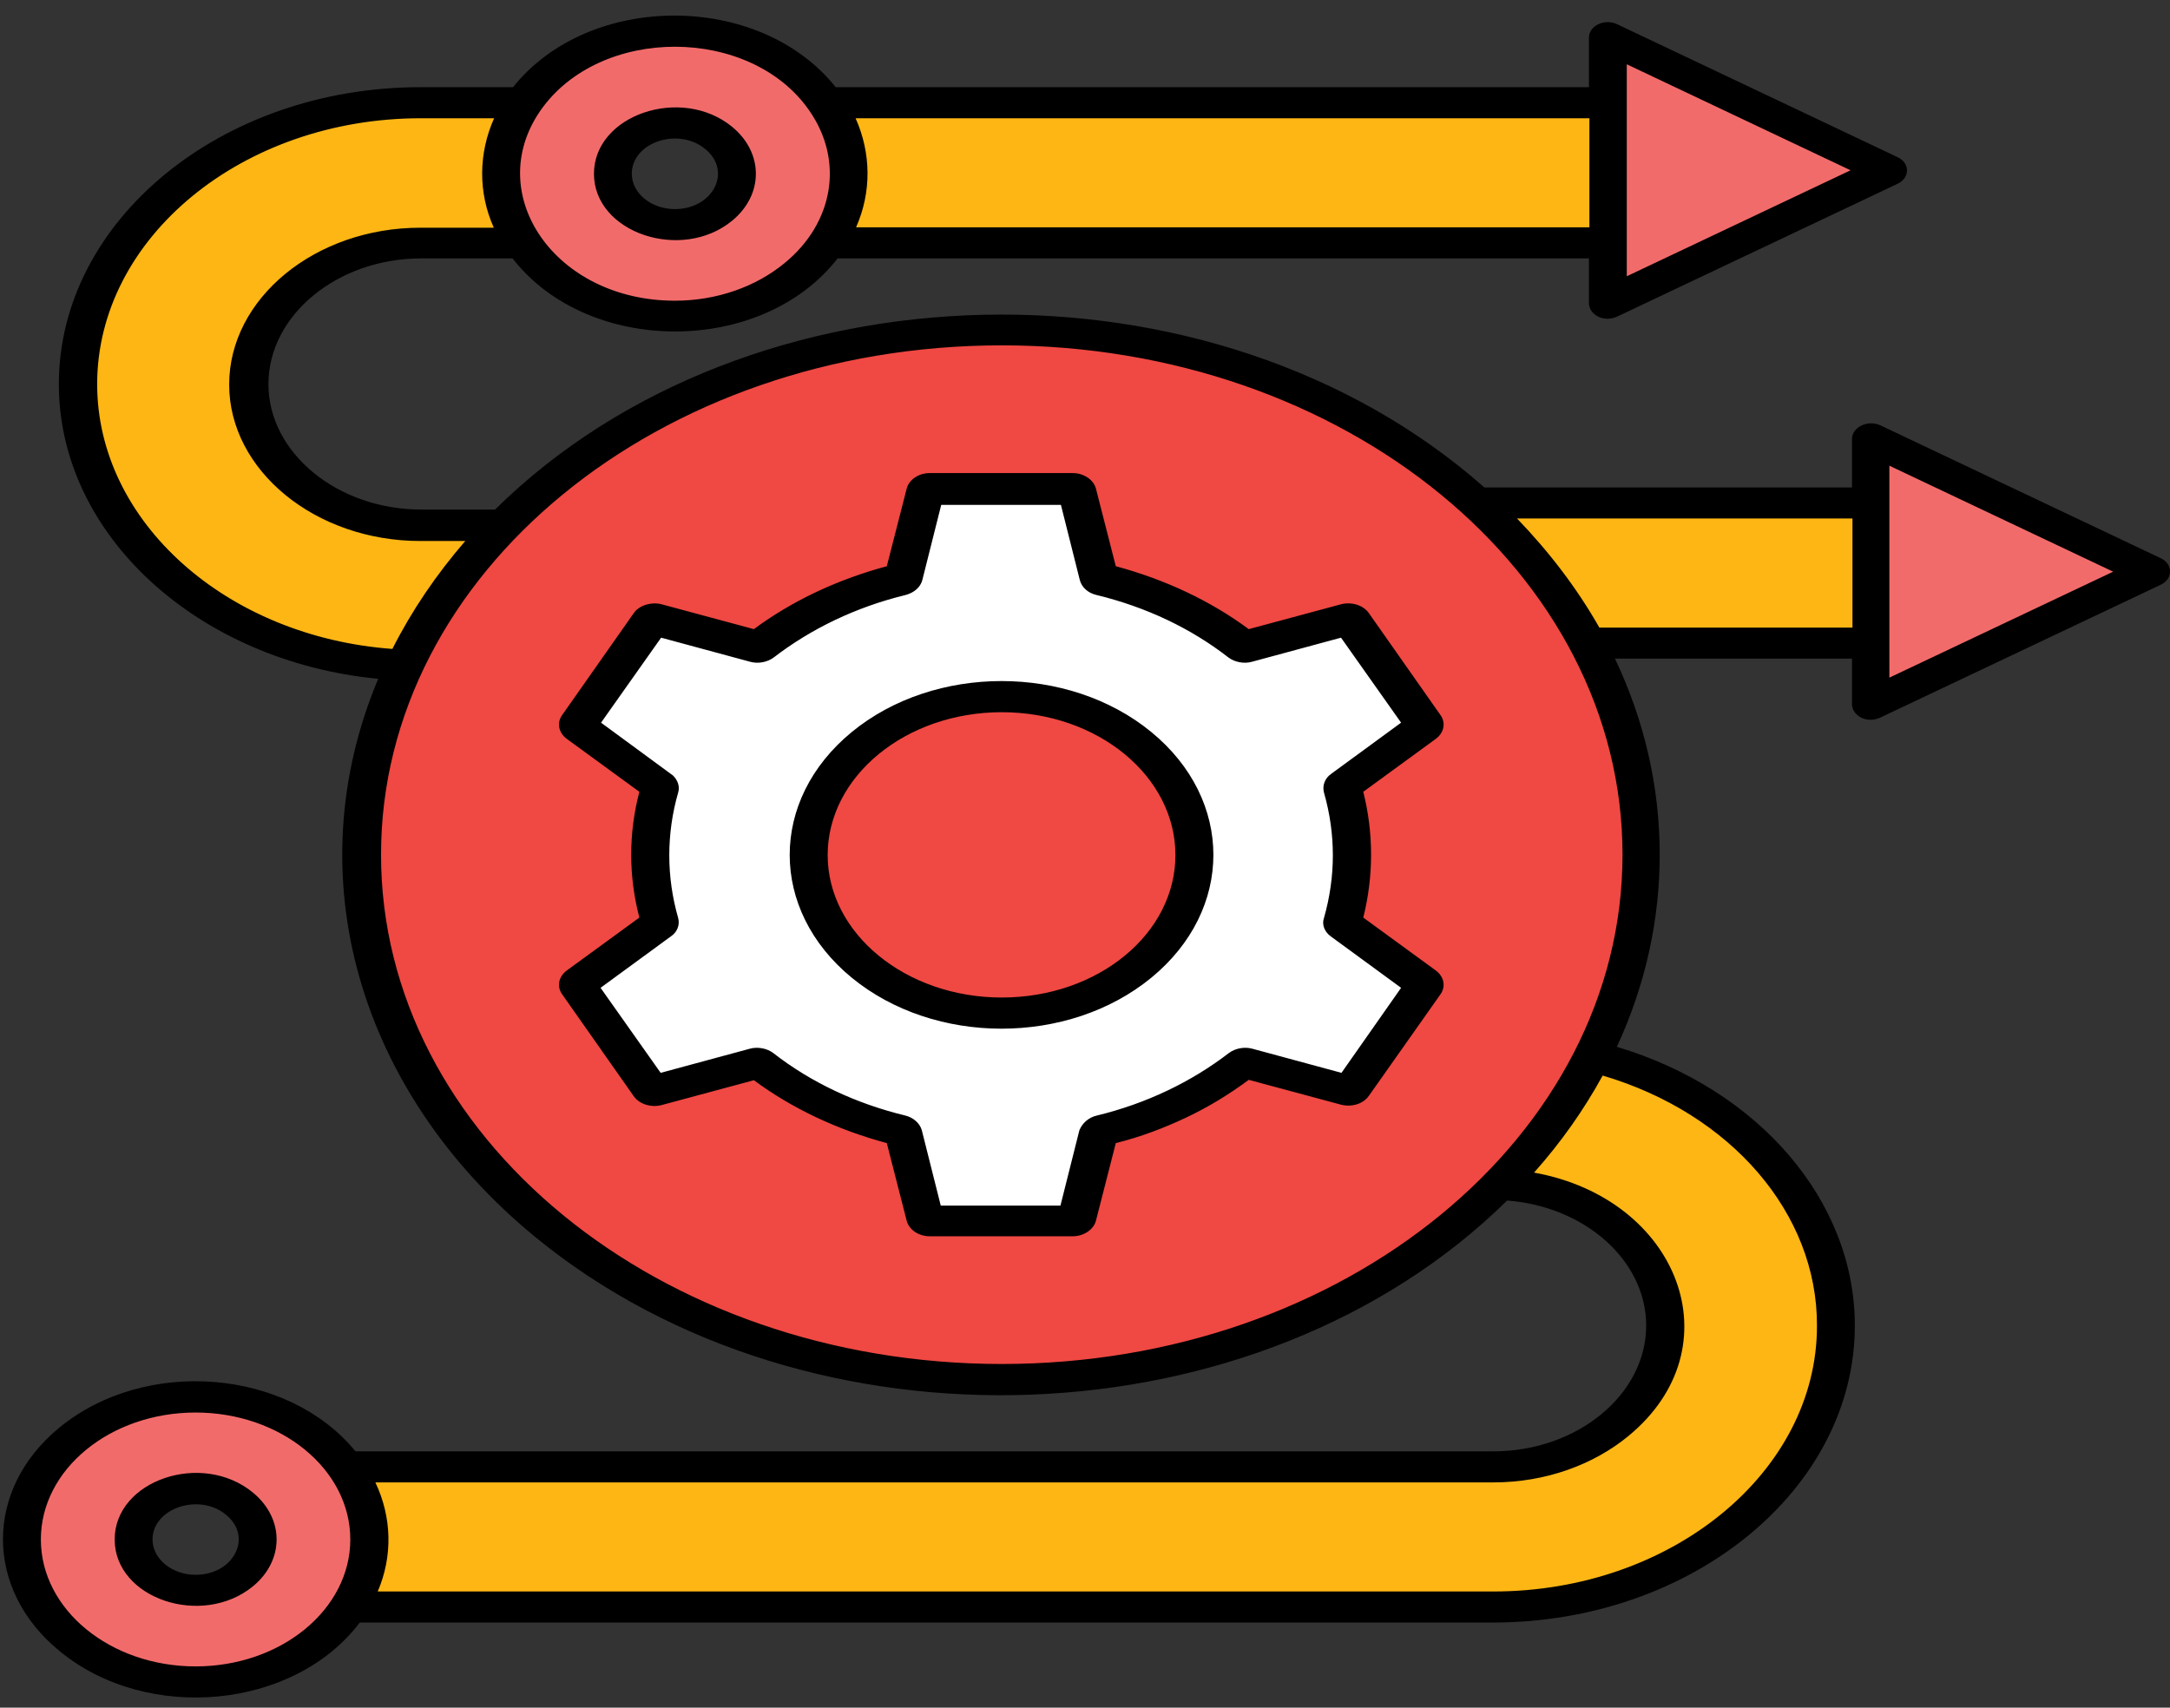
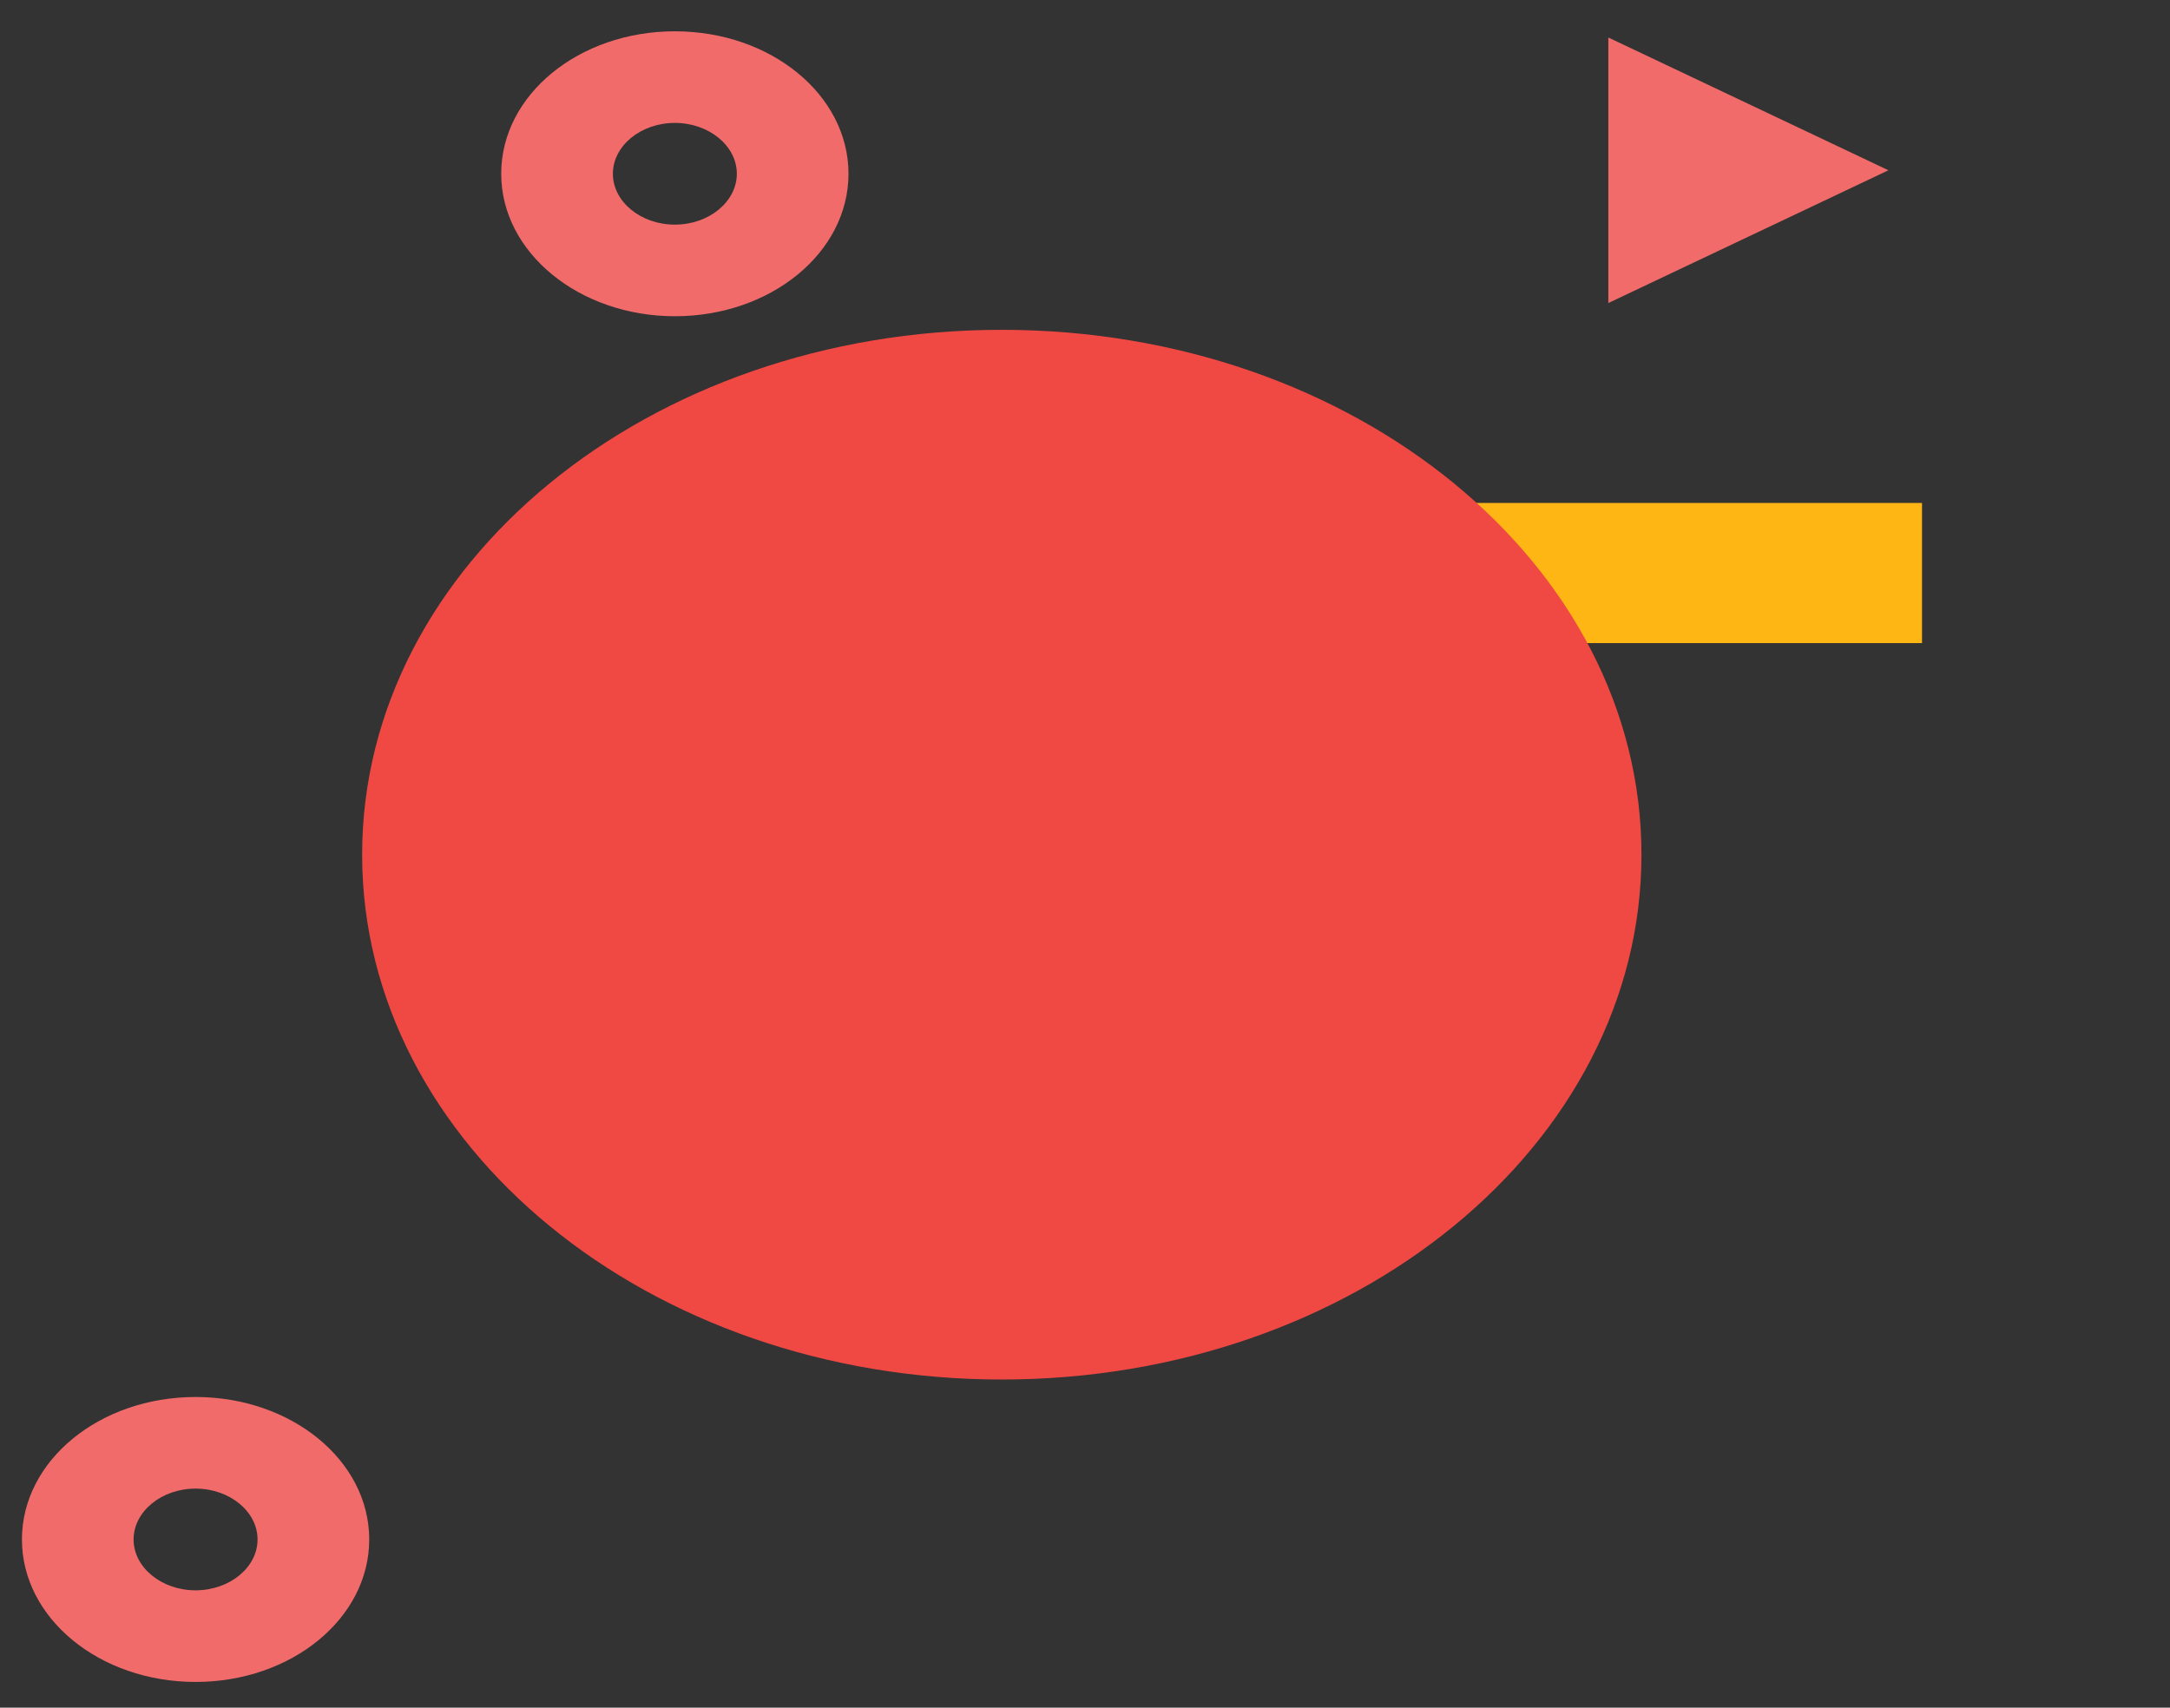
<svg xmlns="http://www.w3.org/2000/svg" width="108" height="85" viewBox="0 0 108 85" fill="none">
  <rect x="0" y="0" width="108" height="85" fill="#333333" stroke="none" />
-   <path d="M82.377 12.089V5.113H39.097V12.089H82.377ZM19.318 73.015H15.079V79.99H74.324C79.034 79.99 83.296 78.406 86.38 75.874C89.465 73.343 91.396 69.846 91.396 65.981C91.396 62.136 89.489 58.638 86.38 56.088C83.296 53.556 79.034 51.972 74.324 51.972H70.086V58.947H74.324C76.679 58.947 78.822 59.74 80.376 61.015C81.93 62.29 82.895 64.049 82.895 65.981C82.895 67.913 81.93 69.672 80.376 70.947C78.822 72.222 76.679 73.015 74.324 73.015H19.318ZM25.722 12.089H28.266V5.113H20.966C16.28 5.113 12.018 6.698 8.91 9.229C5.801 11.76 3.894 15.258 3.894 19.122C3.894 22.968 5.801 26.465 8.91 29.016C11.994 31.547 16.256 33.132 20.966 33.132H27.771V26.156H20.966C18.611 26.156 16.468 25.364 14.914 24.089C13.36 22.813 12.395 21.055 12.395 19.122C12.395 17.19 13.36 15.432 14.914 14.156C16.468 12.881 18.611 12.089 20.966 12.089H25.722Z" fill="#FDB614" />
  <path fill-rule="evenodd" clip-rule="evenodd" d="M9.734 83.72C14.514 83.72 18.376 80.551 18.376 76.629C18.376 72.706 14.514 69.537 9.734 69.537C4.954 69.537 1.092 72.706 1.092 76.629C1.092 80.551 4.954 83.72 9.734 83.72ZM9.734 79.16C11.429 79.16 12.818 78.02 12.818 76.629C12.818 75.237 11.429 74.097 9.734 74.097C8.038 74.097 6.649 75.237 6.649 76.629C6.649 78.02 8.038 79.16 9.734 79.16Z" fill="#F26B6B" />
  <path d="M76.938 25.035H72.699V32.011H95.658V25.035H76.938Z" fill="#FDB614" />
  <path fill-rule="evenodd" clip-rule="evenodd" d="M49.858 68.667C67.425 68.667 81.695 56.976 81.695 42.542C81.695 28.108 67.448 16.417 49.858 16.417C32.269 16.417 18.023 28.108 18.023 42.542C18.023 56.976 32.269 68.667 49.858 68.667Z" fill="#F04843" />
-   <path fill-rule="evenodd" clip-rule="evenodd" d="M54.733 56.3C57.465 55.643 59.913 54.464 61.915 52.899L67.213 54.329L70.957 48.996L66.789 45.962C67.449 43.721 67.449 41.383 66.789 39.141L70.957 36.107L67.213 30.774L61.915 32.204C59.913 30.639 57.465 29.441 54.733 28.803L53.603 24.32C51.107 24.32 48.611 24.32 46.115 24.32L44.984 28.803C42.253 29.46 39.804 30.639 37.802 32.204L32.504 30.774L28.76 36.107L32.928 39.141C32.269 41.383 32.269 43.721 32.928 45.962L28.76 48.996L32.504 54.329L37.802 52.899C39.804 54.464 42.253 55.662 44.984 56.3L46.115 60.783H53.603L54.733 56.3ZM49.859 50.426C55.157 50.426 59.443 46.89 59.443 42.542C59.443 38.194 55.157 34.658 49.859 34.658C44.56 34.658 40.251 38.194 40.251 42.542C40.251 46.909 44.537 50.426 49.859 50.426Z" fill="white" />
  <path fill-rule="evenodd" clip-rule="evenodd" d="M33.587 15.741C38.367 15.741 42.229 12.572 42.229 8.649C42.229 4.727 38.367 1.558 33.587 1.558C28.807 1.558 24.945 4.727 24.945 8.649C24.945 12.572 28.831 15.741 33.587 15.741ZM33.587 11.181C35.283 11.181 36.672 10.04 36.672 8.649C36.672 7.258 35.283 6.118 33.587 6.118C31.892 6.118 30.503 7.258 30.503 8.649C30.503 10.04 31.892 11.181 33.587 11.181Z" fill="#F26B6B" />
-   <path fill-rule="evenodd" clip-rule="evenodd" d="M107.055 28.455L100.085 25.151L93.115 21.847V28.455V35.064L100.085 31.759L107.055 28.455Z" fill="#F26B6B" />
  <path fill-rule="evenodd" clip-rule="evenodd" d="M93.986 8.476L87.016 5.171L80.046 1.867V8.476V15.084L87.016 11.78L93.986 8.476Z" fill="#F26B6B" />
-   <path d="M79.104 5.886H42.582C43.359 7.625 43.383 9.558 42.606 11.316H79.104V5.886ZM79.104 12.862H41.688C37.92 17.712 29.278 17.712 25.51 12.862H20.966C16.798 12.862 13.36 15.683 13.36 19.123C13.36 22.543 16.798 25.364 20.966 25.364H24.639C37.284 12.881 60.408 12.36 73.877 24.263H92.173V21.847C92.173 21.267 92.95 20.881 93.586 21.171L107.526 27.779C108.162 28.069 108.162 28.823 107.526 29.113L93.656 35.683C92.927 36.069 92.173 35.625 92.173 35.045V32.784H80.376C83.319 38.968 83.343 45.904 80.47 52.107C87.511 54.213 92.314 59.759 92.314 65.981C92.314 74.116 84.214 80.763 74.301 80.763H17.905C14.655 85.072 7.355 85.787 2.976 82.193C-0.792 79.121 -0.792 74.136 2.952 71.063C7.238 67.546 14.325 68.126 17.693 72.242H74.324C78.492 72.242 81.93 69.421 81.93 65.981C81.93 62.754 78.892 60.049 75.007 59.759C62.668 71.913 40.298 72.764 26.641 61.575C17.858 54.368 14.702 43.605 18.823 33.789C9.828 32.919 2.929 26.62 2.929 19.123C2.929 10.988 11.005 4.34 20.919 4.34H25.534C29.325 -0.413 37.802 -0.413 41.593 4.34H79.081V1.867C79.081 1.287 79.858 0.901 80.493 1.21L94.434 7.819C95.069 8.109 95.069 8.862 94.434 9.152L80.564 15.722C79.834 16.108 79.081 15.664 79.081 15.084V12.862H79.104ZM92.102 8.476L80.965 3.2V13.751L92.102 8.476ZM92.173 25.808H75.501C77.103 27.47 78.492 29.287 79.599 31.238H92.197V25.808H92.173ZM105.171 28.456L94.033 23.18V33.731L105.171 28.456ZM40.275 5.5C37.355 1.287 29.867 1.249 26.9 5.5C24.003 9.674 27.63 14.968 33.587 14.968C35.706 14.968 37.637 14.253 39.027 13.113C41.499 11.104 42.017 7.993 40.275 5.5ZM24.569 11.316C23.791 9.577 23.815 7.625 24.592 5.886H20.942C12.065 5.886 4.836 11.838 4.836 19.123C4.836 25.982 11.288 31.702 19.529 32.301C20.495 30.388 21.719 28.591 23.156 26.929H20.919C15.691 26.929 11.406 23.412 11.406 19.142C11.406 14.852 15.691 11.335 20.919 11.335H24.569V11.316ZM33.587 10.408C35.495 10.408 36.46 8.514 35.094 7.413C33.752 6.311 31.444 7.084 31.444 8.65C31.444 9.616 32.41 10.408 33.587 10.408ZM36.436 10.988C33.917 13.055 29.561 11.587 29.561 8.65C29.561 5.712 33.917 4.244 36.436 6.311C38.014 7.606 38.014 9.693 36.436 10.988ZM54.591 55.527C57.064 54.928 59.301 53.846 61.161 52.416C61.467 52.184 61.938 52.088 62.339 52.204L66.765 53.402L69.732 49.17L66.247 46.62C65.918 46.388 65.776 46.02 65.894 45.692C66.483 43.624 66.483 41.518 65.894 39.451C65.8 39.103 65.941 38.736 66.247 38.523L69.732 35.972L66.742 31.741L62.315 32.939C61.915 33.055 61.444 32.958 61.138 32.726C59.277 31.277 57.04 30.214 54.568 29.615C54.144 29.518 53.838 29.229 53.744 28.881L52.802 25.132H46.844L45.902 28.881C45.808 29.229 45.502 29.499 45.078 29.615C42.606 30.214 40.369 31.296 38.509 32.726C38.203 32.958 37.731 33.055 37.331 32.939L32.904 31.741L29.914 35.972L33.493 38.6C33.728 38.832 33.846 39.141 33.752 39.451C33.163 41.499 33.163 43.644 33.752 45.692C33.846 46.04 33.705 46.407 33.375 46.62L29.89 49.17L32.881 53.402L37.308 52.204C37.708 52.088 38.179 52.184 38.485 52.416C40.345 53.866 42.582 54.928 45.055 55.527C45.455 55.624 45.785 55.914 45.879 56.262L46.821 60.01H52.778L53.72 56.262C53.861 55.914 54.168 55.624 54.591 55.527ZM59.042 55.624C57.935 56.146 56.781 56.59 55.533 56.899L54.544 60.764C54.427 61.208 53.932 61.537 53.391 61.537H46.279C45.714 61.537 45.243 61.208 45.125 60.764L44.136 56.899C41.688 56.242 39.427 55.18 37.52 53.769L32.928 55.006C32.41 55.141 31.821 54.967 31.539 54.561L27.983 49.499C27.7 49.112 27.794 48.61 28.218 48.301L31.821 45.673C31.279 43.605 31.279 41.48 31.821 39.412L28.218 36.784C27.794 36.475 27.7 35.972 27.983 35.586L31.539 30.523C31.798 30.137 32.41 29.944 32.928 30.079L37.52 31.316C39.427 29.905 41.688 28.842 44.136 28.185L45.125 24.321C45.243 23.876 45.714 23.548 46.279 23.548H53.391C53.932 23.548 54.427 23.876 54.544 24.321L55.533 28.185C57.982 28.842 60.243 29.905 62.15 31.316L66.742 30.079C67.26 29.944 67.849 30.117 68.131 30.523L71.687 35.586C71.969 35.972 71.875 36.475 71.451 36.784L67.849 39.412C68.367 41.46 68.367 43.624 67.849 45.673L71.451 48.301C71.875 48.61 71.969 49.112 71.687 49.499L68.131 54.542C67.849 54.948 67.284 55.122 66.742 54.986L62.15 53.75C61.185 54.465 60.149 55.102 59.042 55.624ZM49.858 49.653C54.639 49.653 58.5 46.484 58.5 42.562C58.5 38.639 54.639 35.451 49.858 35.451C45.078 35.451 41.193 38.639 41.193 42.562C41.193 46.465 45.078 49.653 49.858 49.653ZM57.299 48.668C53.179 52.049 46.515 52.049 42.394 48.668C38.273 45.286 38.273 39.818 42.394 36.436C46.515 33.055 53.179 33.055 57.299 36.436C61.42 39.818 61.42 45.286 57.299 48.668ZM49.858 67.894C66.907 67.894 80.752 56.551 80.752 42.542C80.752 28.533 66.93 17.19 49.858 17.19C32.787 17.19 18.964 28.533 18.964 42.542C18.964 56.551 32.787 67.894 49.858 67.894ZM79.764 53.537C78.822 55.257 77.691 56.861 76.349 58.368C83.555 59.663 86.427 67.063 81.035 71.488C79.316 72.899 76.938 73.788 74.324 73.788H18.682C19.506 75.527 19.553 77.459 18.799 79.218H74.324C83.201 79.218 90.43 73.266 90.43 66.001C90.454 60.377 86.121 55.411 79.764 53.537ZM9.734 82.947C13.996 82.947 17.434 80.106 17.434 76.628C17.434 73.131 13.972 70.31 9.734 70.31C5.495 70.31 2.034 73.131 2.034 76.628C2.034 80.126 5.495 82.947 9.734 82.947ZM9.734 78.387C11.641 78.387 12.607 76.493 11.241 75.392C9.899 74.29 7.591 75.082 7.591 76.628C7.591 77.594 8.556 78.387 9.734 78.387ZM12.583 78.966C10.04 81.034 5.707 79.565 5.707 76.628C5.707 73.691 10.04 72.203 12.583 74.29C14.161 75.585 14.161 77.672 12.583 78.966Z" fill="black" />
</svg>